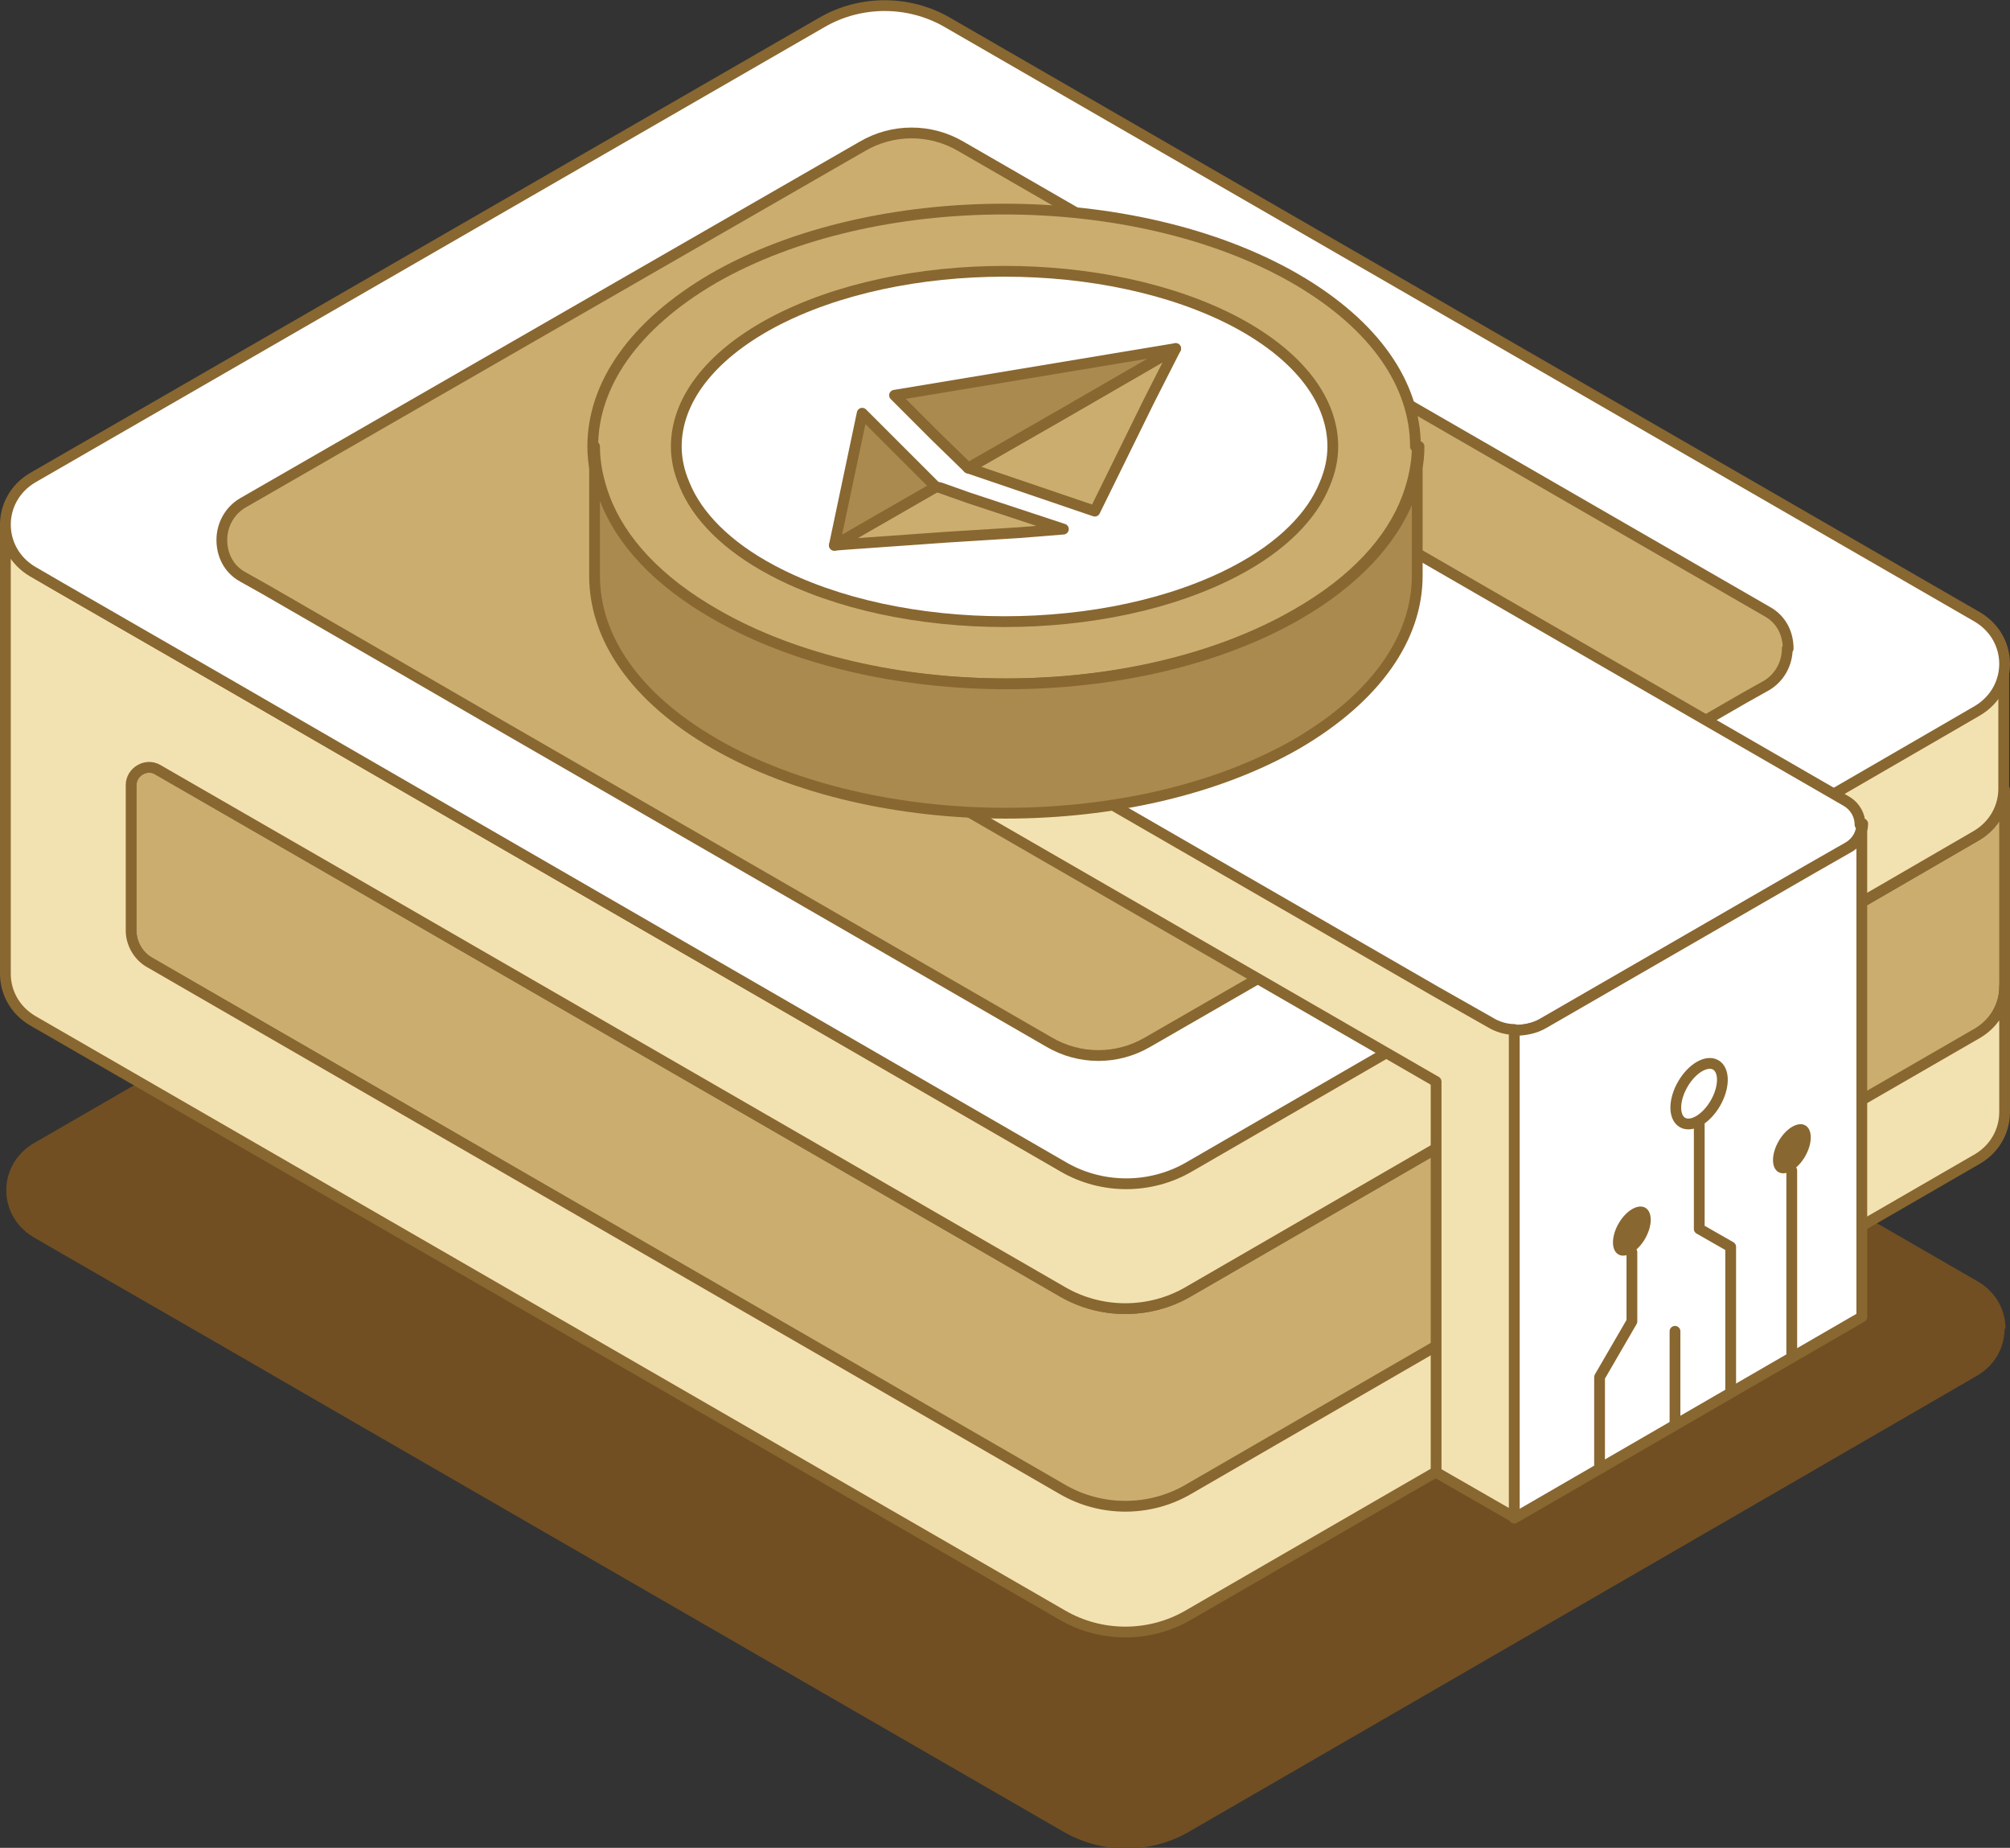
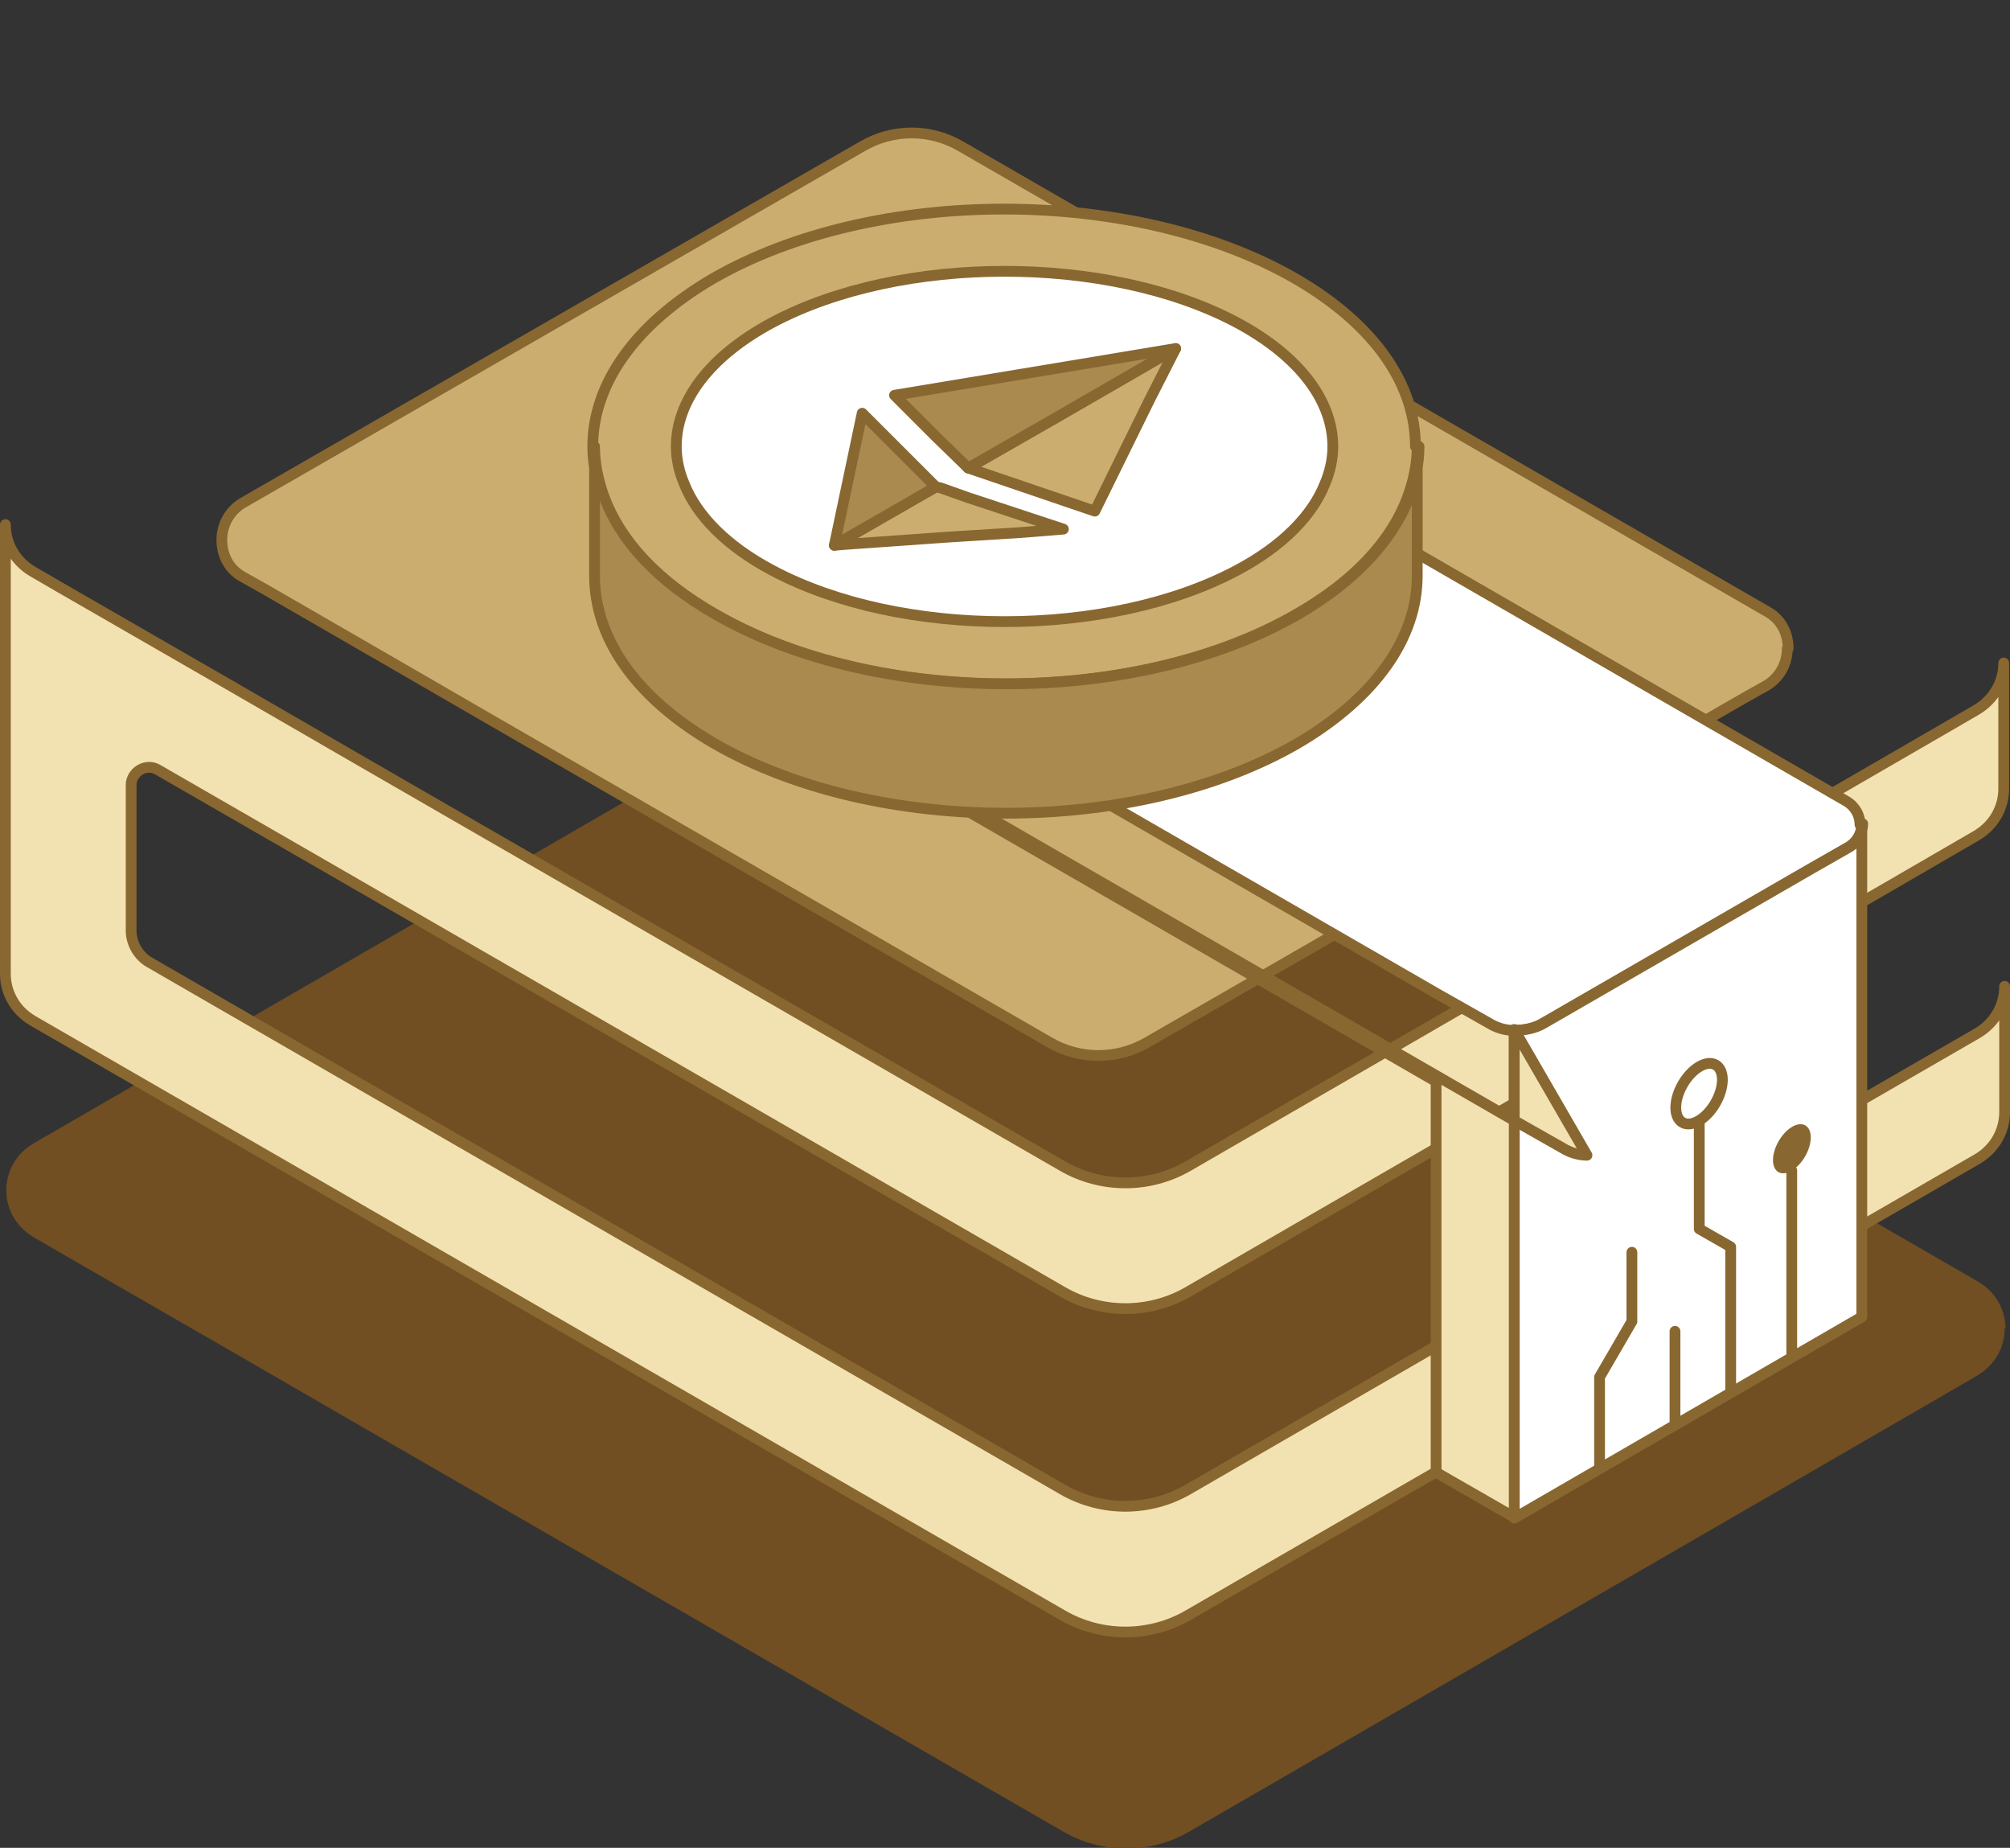
<svg xmlns="http://www.w3.org/2000/svg" id="_图层_1" data-name="图层 1" viewBox="0 0 223.8 205.7">
  <rect x="0" y="0" width="223.8" height="205.7" fill="#333333" stroke="none" />
  <defs>
    <style>
      .cls-1 {
        fill: #896730;
      }

      .cls-2 {
        fill: #aa8a4e;
      }

      .cls-2, .cls-3, .cls-4, .cls-5, .cls-6 {
        stroke: #896730;
        stroke-linecap: round;
        stroke-linejoin: round;
        stroke-width: 1.2px;
      }

      .cls-3 {
        fill: none;
      }

      .cls-4 {
        fill: #cbae6f;
      }

      .cls-7 {
        fill: #714f22;
      }

      .cls-5 {
        fill: #fff;
      }

      .cls-6 {
        fill: #f3e2b1;
      }
    </style>
  </defs>
  <path class="cls-7" d="M223.2,147.9c0,2-1,4-3,5.2l-3.1,1.8-19,11-12.1,7-53.6,31c-4.3,2.5-9.7,2.5-14,0l-80.4-46.4-12.1-7-19.1-11-3.1-1.8c-2-1.2-3-3.2-3-5.2s1-4,3-5.2l87.9-50.8c4.3-2.5,9.7-2.5,14,0l114.7,66.2c2,1.2,3,3.2,3,5.2Z" />
-   <path class="cls-4" d="M223.2,87.9v22c0,2-1,4-3,5.2l-34.3,19.8-53.6,31c-4.3,2.5-9.7,2.5-14,0L37.9,119.4l-21.3-12.3c-1.2-.7-2-2-2-3.5v-16.2c0-1.5,1.7-2.5,3-1.7l20.3,11.7,80.4,46.4c4.3,2.5,9.7,2.5,14,0l53.6-31,24.2-14,10-5.8c2-1.2,3-3.2,3-5.2Z" />
  <path class="cls-6" d="M14.6,87.4v16.2c0,1.4,.8,2.8,2,3.5l21.3,12.3,80.4,46.4c4.3,2.5,9.7,2.5,14,0l53.6-31,34.3-19.8c2-1.2,3-3.2,3-5.2v14c0,2-1,4-3,5.2l-87.9,50.8c-4.3,2.5-9.7,2.5-14,0L3.6,113.6c-2-1.2-3-3.2-3-5.2V58.4c0,2,1,4,3,5.2l3.1,1.8,19.1,11,12.1,7,80.4,46.4c4.3,2.5,9.7,2.5,14,0l53.6-31,12.1-7,19-11,3.1-1.8c2-1.2,3-3.2,3-5.2v14c0,2-1,4-3,5.2l-10,5.8-24.2,14-53.6,31c-4.3,2.5-9.7,2.5-14,0L37.9,97.4l-20.3-11.7c-1.3-.8-3,.2-3,1.7Z" />
-   <path class="cls-5" d="M223.2,73.9c0,2-1,4-3,5.2l-3.1,1.8-19,11-12.1,7-53.6,31c-4.3,2.5-9.7,2.5-14,0L37.9,83.4l-12.1-7-19.1-11-3.1-1.8c-2-1.2-3-3.2-3-5.2s1-4,3-5.2L91.5,2.5c4.3-2.5,9.7-2.5,14,0l114.7,66.2c2,1.2,3,3.2,3,5.2Z" />
  <path class="cls-4" d="M199,72.2c0,1.6-.8,3.2-2.3,4.1l-2.5,1.4-14.9,8.6-9.5,5.5-42,24.2c-3.4,2-7.6,2-11,0l-62.9-36.3-9.5-5.5-14.9-8.6-2.5-1.4c-1.6-.9-2.3-2.5-2.3-4.1s.8-3.2,2.3-4.1L96,16.3c3.4-2,7.6-2,11,0l89.8,51.8c1.6,.9,2.3,2.5,2.3,4.1Z" />
  <g>
    <path class="cls-5" d="M207.3,91.7c0,1-.5,2-1.5,2.6l-4.2,2.4-29.8,17.2c-1,.6-2.2,.8-3.3,.8-.9,0-1.9-.3-2.7-.8l-6-3.4-70.7-40.8c-3.7-2.2-6.2-5.4-7.3-9-.5-1.6-.8-3.3-.8-5,0-5.5,2.7-10.9,8.1-14,5.3-3.1,11.2-4.6,17.1-4.6s11.8,1.5,17.1,4.6l82.3,47.5c1,.6,1.5,1.6,1.5,2.6Z" />
    <path class="cls-5" d="M207.3,91.7v54.9l-38.7,22.4v-54.3c1.1,0,2.3-.2,3.3-.8l29.8-17.2,4.2-2.4c1-.6,1.5-1.6,1.5-2.6Z" />
    <g>
      <ellipse class="cls-3" cx="189.2" cy="121.8" rx="3.7" ry="2.1" transform="translate(-10.9 224.7) rotate(-60)" />
      <ellipse class="cls-1" cx="199.5" cy="127.9" rx="3" ry="1.7" transform="translate(-11 236.7) rotate(-60)" />
      <polyline class="cls-3" points="189.2 124.8 189.2 136.8 192.7 138.8 192.7 155" />
-       <ellipse class="cls-1" cx="181.7" cy="137" rx="3" ry="1.7" transform="translate(-27.8 225.9) rotate(-60)" />
      <polyline class="cls-3" points="181.7 139.4 181.7 147.1 178.1 153.3 178.1 163.4" />
      <line class="cls-3" x1="199.5" y1="151.1" x2="199.5" y2="130.3" />
      <line class="cls-3" x1="186.5" y1="158.6" x2="186.5" y2="148.2" />
    </g>
-     <path class="cls-6" d="M168.6,114.6v54.3l-8.7-5v-43.5l-70.7-40.8c-5.4-3.1-8.1-8.6-8.1-14v-10c0,1.7,.3,3.4,.8,5,1.2,3.6,3.6,6.9,7.3,9l70.7,40.8,6,3.4c.8,.5,1.8,.8,2.7,.8Z" />
+     <path class="cls-6" d="M168.6,114.6v54.3l-8.7-5v-43.5l-70.7-40.8v-10c0,1.7,.3,3.4,.8,5,1.2,3.6,3.6,6.9,7.3,9l70.7,40.8,6,3.4c.8,.5,1.8,.8,2.7,.8Z" />
  </g>
  <g>
    <path class="cls-4" d="M157.8,49.7c0,1.9-.4,3.8-1.1,5.7-1.8,4.8-5.9,9.3-12.4,13-17.9,10.3-46.9,10.3-64.8,0-6.4-3.7-10.5-8.2-12.4-13-.7-1.9-1.1-3.8-1.1-5.7,0-6.8,4.5-13.5,13.4-18.7,17.9-10.3,46.9-10.3,64.8,0,9,5.2,13.4,11.9,13.4,18.7Z" />
    <path class="cls-5" d="M148.4,49.7c0,1.4-.3,2.8-.9,4.2-1.4,3.5-4.7,6.9-9.8,9.6-14.3,7.6-37.4,7.6-51.7,0-5.1-2.7-8.4-6.1-9.8-9.6-.6-1.4-.9-2.8-.9-4.2,0-5,3.6-10,10.7-13.8,14.3-7.6,37.4-7.6,51.7,0,7.1,3.8,10.7,8.8,10.7,13.8Z" />
    <g>
      <polygon class="cls-4" points="130.9 38.8 128 44.5 121.9 56.9 107.8 52.1 118.1 46.2 118.1 46.2 130.9 38.8" />
      <polygon class="cls-2" points="130.9 38.8 118.1 46.2 118.1 46.2 107.8 52.1 104.1 48.5 99.6 44 130.9 38.8" />
      <polygon class="cls-4" points="118.4 58.9 113.4 59.3 105.4 59.8 94.1 60.6 92.9 60.7 104.2 54.2 104.7 54.3 107.8 55.4 118.4 58.9" />
      <polygon class="cls-2" points="104.2 54.2 92.9 60.7 96 46 104.2 54.2" />
    </g>
    <path class="cls-2" d="M157.8,49.7v14.4c0,6.8-4.5,13.5-13.4,18.7-17.9,10.3-46.9,10.3-64.8,0-9-5.2-13.4-11.9-13.4-18.7v-14.4c0,1.9,.4,3.8,1.1,5.7,1.8,4.8,5.9,9.3,12.4,13,17.9,10.3,46.9,10.3,64.8,0,6.4-3.7,10.5-8.2,12.4-13,.7-1.9,1.1-3.8,1.1-5.7Z" />
  </g>
</svg>